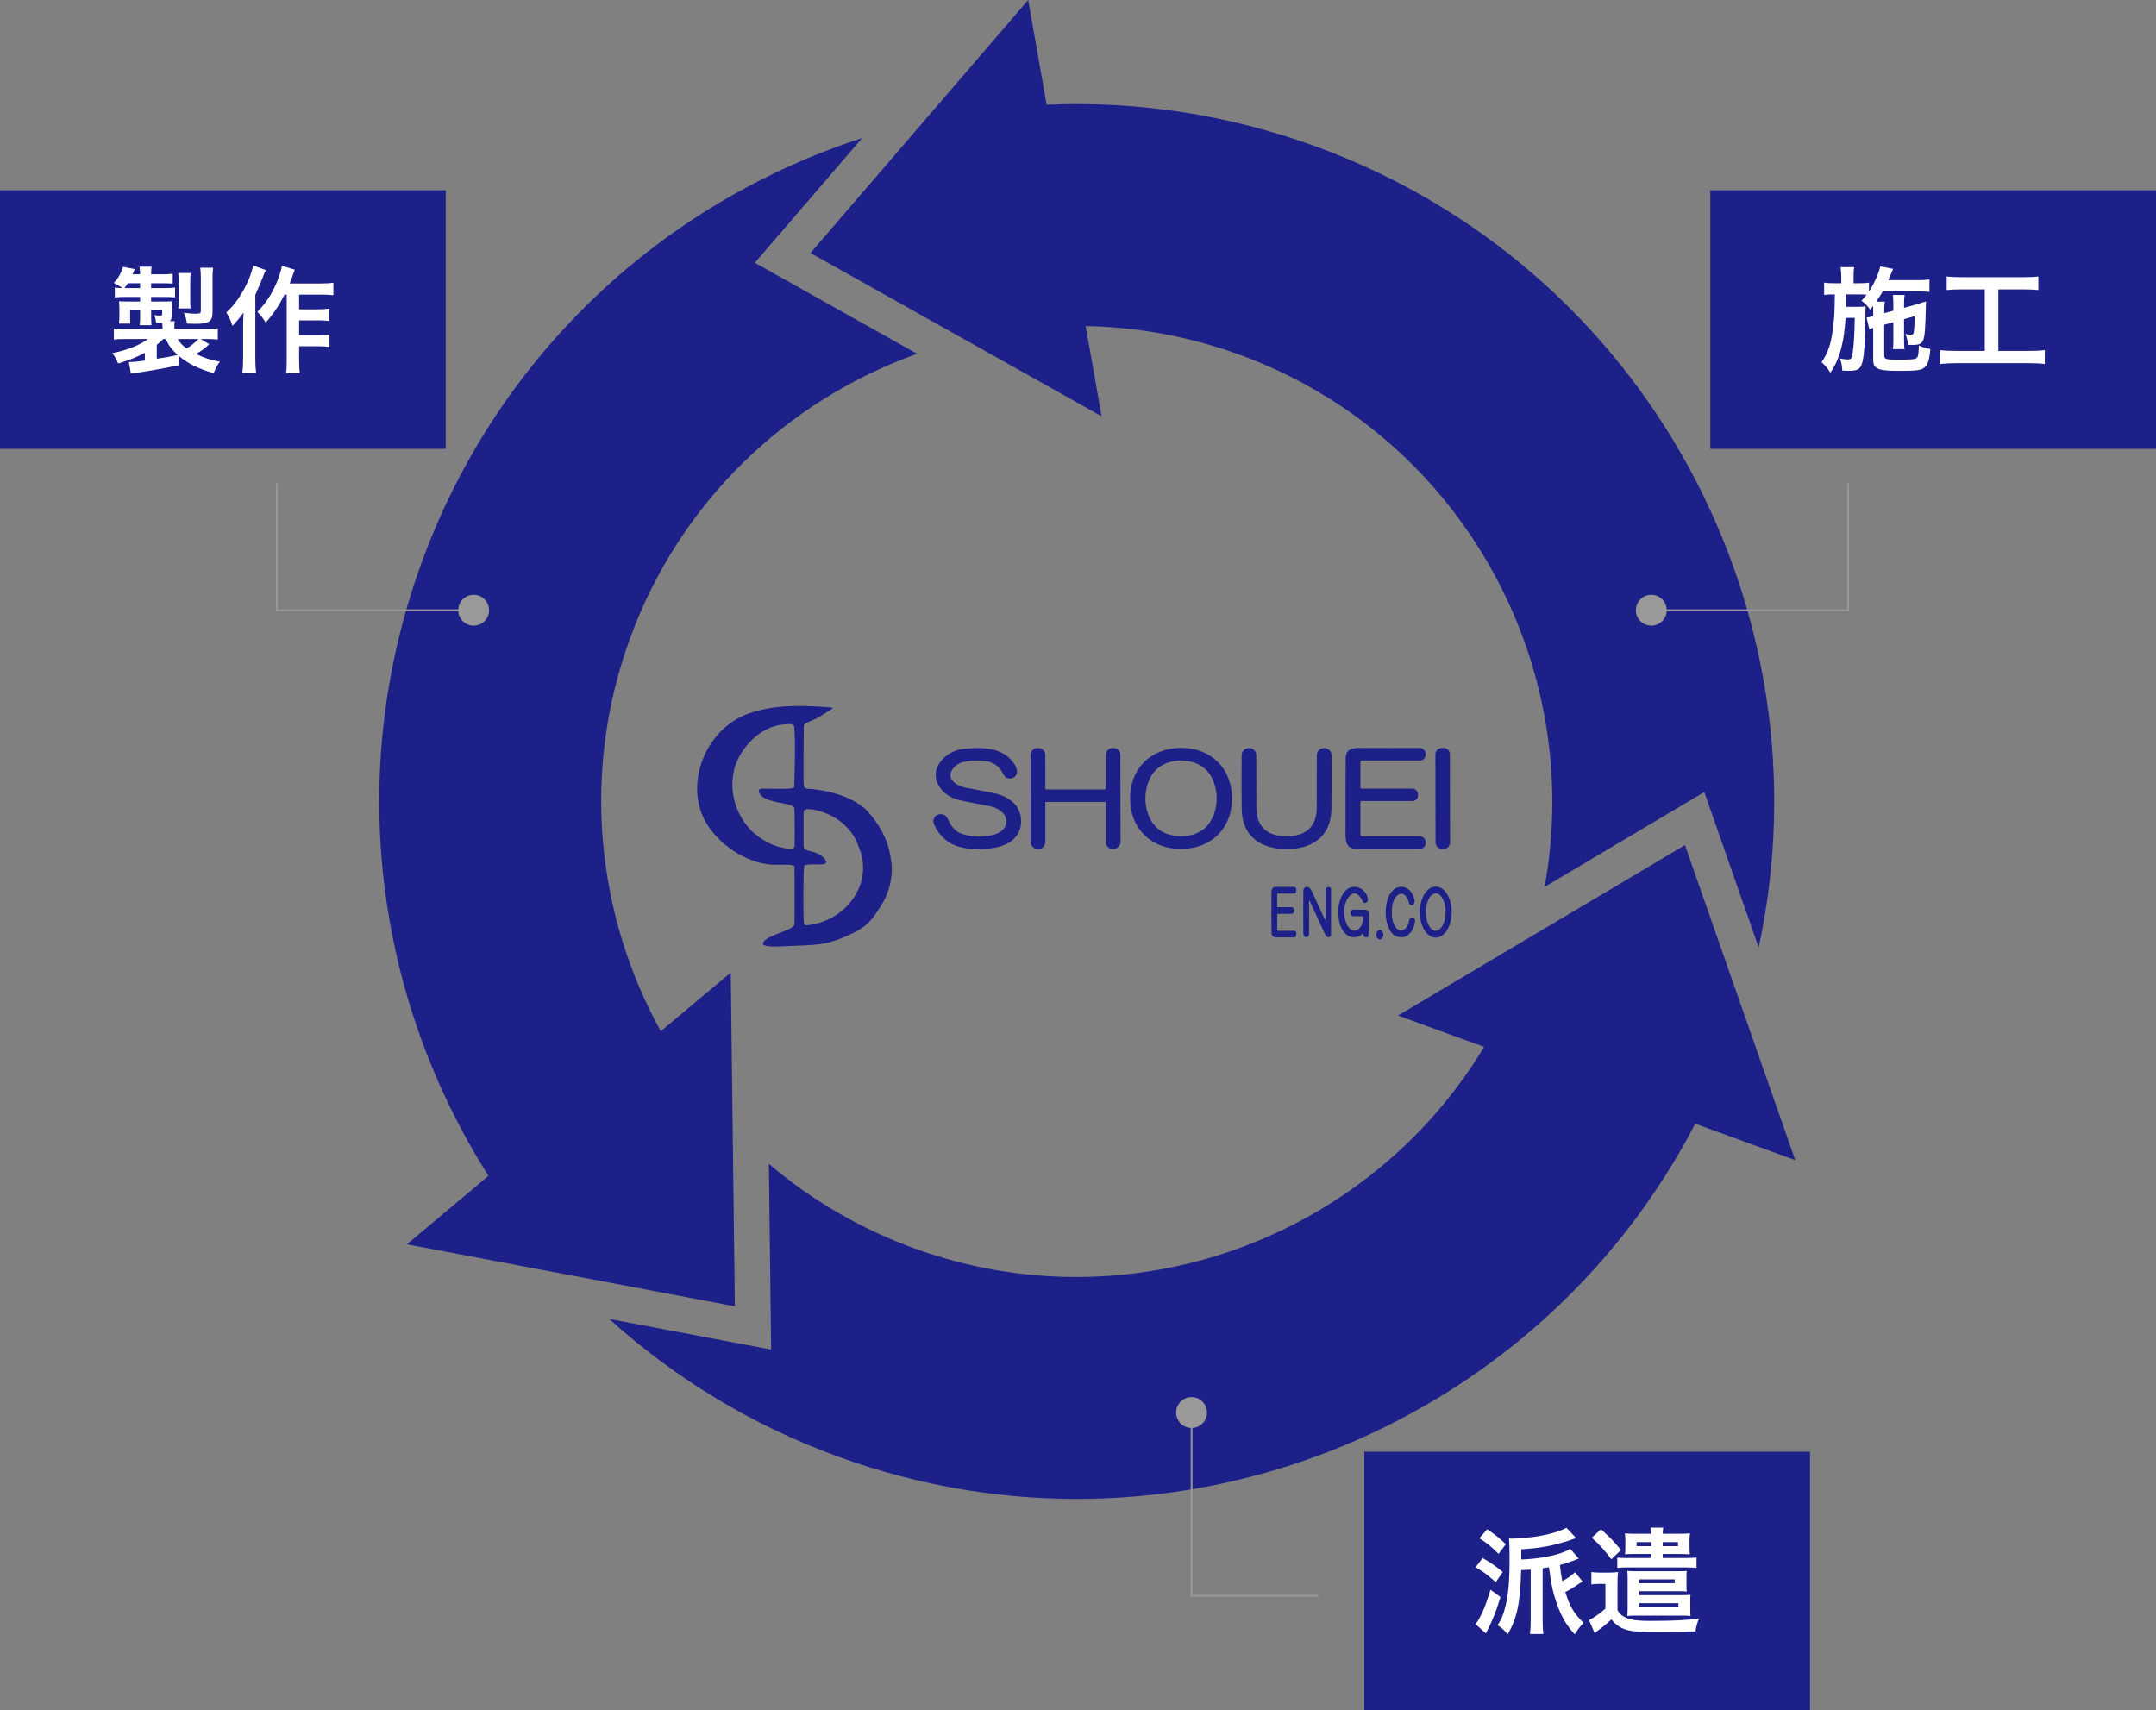
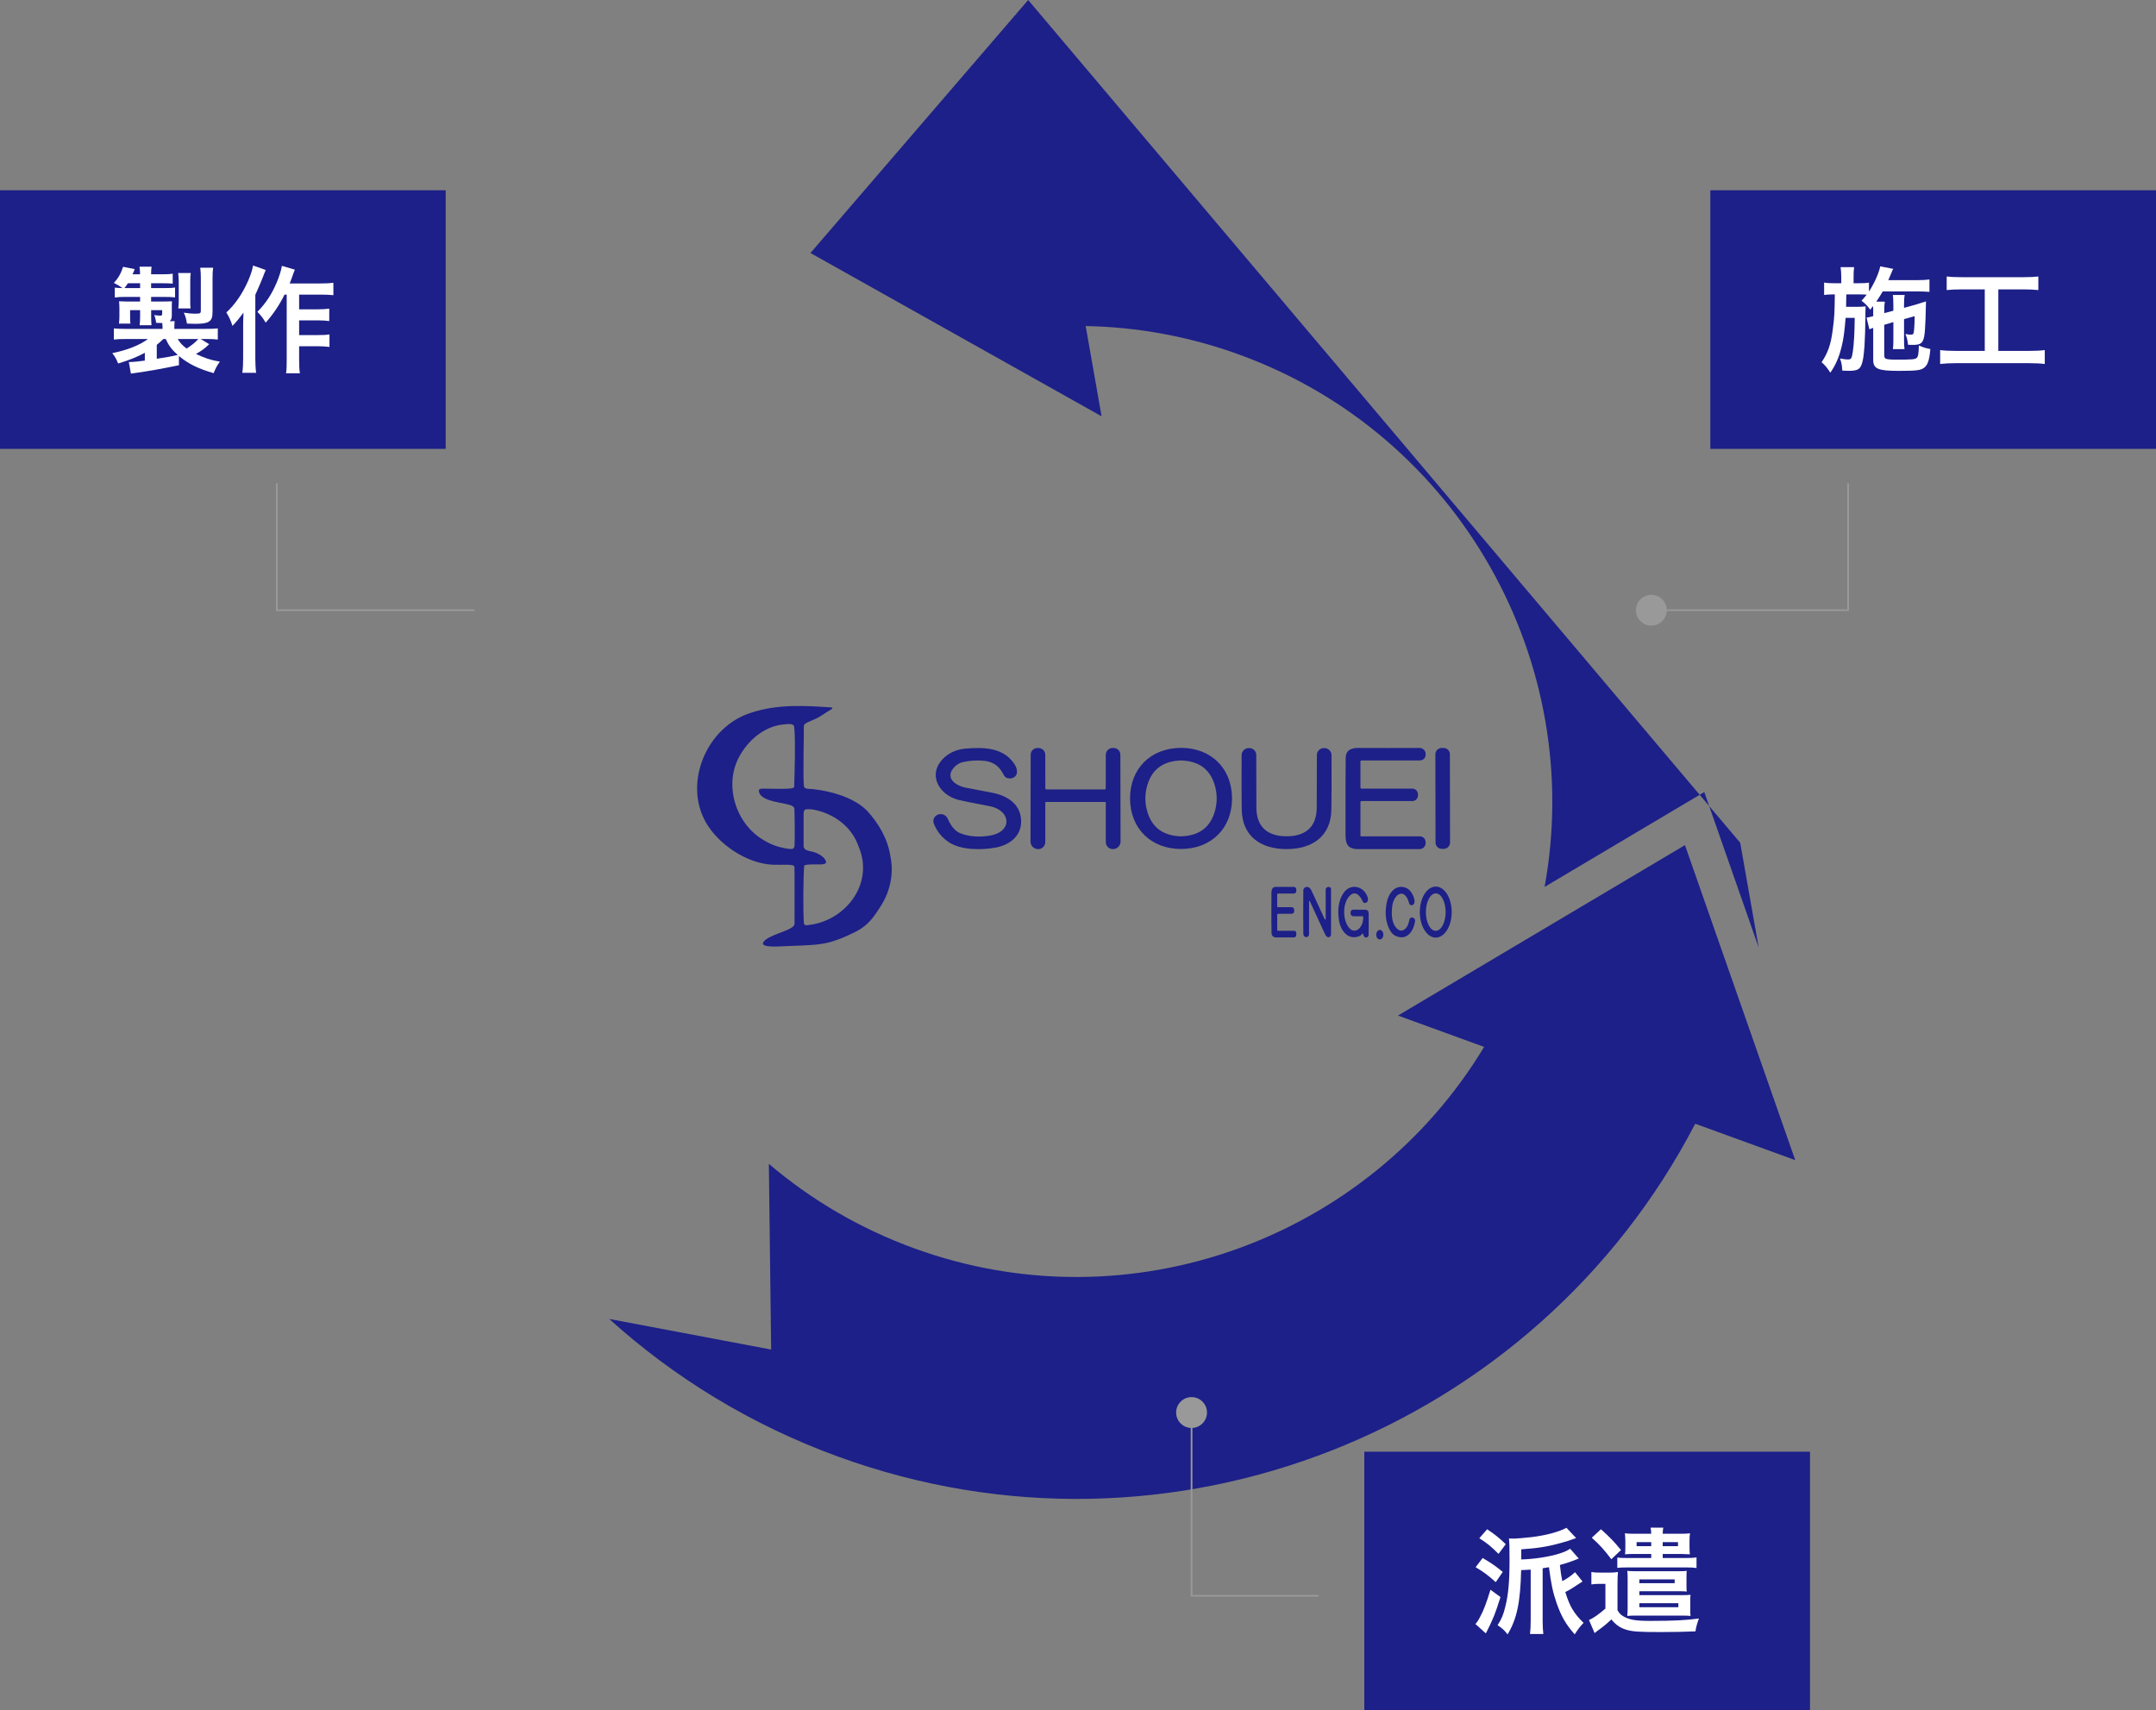
<svg xmlns="http://www.w3.org/2000/svg" id="infographic" width="1200" height="952" viewBox="0 0 1200 952">
  <rect x="0" y="0" width="1200" height="952" fill="#808080" stroke="none" />
  <path d="M937.82,470.42l-159.73,94.87,47.94,17.45c-63.99,106.24-196.43,156.07-317.25,112.1-30.39-11.08-57.53-27.16-80.85-47.01l1.28,103.37-90.14-17.04c36.1,32.63,78.96,59.01,127.49,76.67,185.23,67.43,388.48-14.99,476.97-185.33l55.67,20.26-61.38-175.34Z" style="fill:#1d2088;" />
-   <path d="M572.27,0l-57.99,67.4h0l-63.19,73.43,162.04,90.89-8.86-50.23c28.48.51,57.33,5.64,85.57,15.92,122.94,44.75,192.68,171.68,169.86,296.27l88.88-52.79,30.27,86.51c40.19-186.57-62.41-378.86-246.79-445.99-49.4-17.97-100.08-25.29-149.52-23.12l-10.27-58.28Z" style="fill:#1d2088;" />
-   <path d="M234.59,313.39c-42.88,117.81-25.13,242.9,37.3,341.11l-45.42,38.13,182.54,34.51-2.29-185.77-38.95,32.66c-35.66-64.64-44.37-143.78-17.2-218.43,28.01-76.94,88.19-133.05,159.88-158.68l-90.31-50.65,59.75-69.45c-109.86,35.6-202.75,119.66-245.3,236.56Z" style="fill:#1d2088;" />
+   <path d="M572.27,0l-57.99,67.4h0l-63.19,73.43,162.04,90.89-8.86-50.23c28.48.51,57.33,5.64,85.57,15.92,122.94,44.75,192.68,171.68,169.86,296.27l88.88-52.79,30.27,86.51l-10.27-58.28Z" style="fill:#1d2088;" />
  <polygon points="264.05 340.15 153.62 340.15 153.62 269 154.57 269 154.57 339.19 264.05 339.19 264.05 340.15" style="fill:#999;" />
-   <path d="M263.62,348.26c4.74,0,8.59-3.85,8.59-8.59s-3.85-8.59-8.59-8.59-8.59,3.85-8.59,8.59,3.85,8.59,8.59,8.59Z" style="fill:#999;" />
  <polygon points="733.87 888.73 662.73 888.73 662.73 785.83 663.68 785.83 663.68 887.78 733.87 887.78 733.87 888.73" style="fill:#999;" />
  <path d="M671.8,786.26c0-4.75-3.85-8.59-8.59-8.59s-8.59,3.85-8.59,8.59,3.85,8.59,8.59,8.59,8.59-3.85,8.59-8.59Z" style="fill:#999;" />
  <polygon points="1029.11 340.15 918.67 340.15 918.67 339.19 1028.15 339.19 1028.15 269 1029.11 269 1029.11 340.15" style="fill:#999;" />
  <path d="M919.1,331.08c-4.75,0-8.59,3.85-8.59,8.59s3.85,8.59,8.59,8.59,8.59-3.85,8.59-8.59-3.85-8.59-8.59-8.59Z" style="fill:#999;" />
  <path d="M424.66,525.49c-.36-3.78,12.55-6.84,15.35-8.82,1.52-.79,2.29-1.47,2.22-3.06-.04-6.01.09-26.27-.05-31.16-.3-1.72-7.81-.91-9.61-1.09-14.56.45-30.47-9.61-38.31-21.37-14.98-22.34-1.55-55.67,24.17-63.38,14.34-4.7,29.52-3.88,44.42-2.82.84.23.48.68-.7,1.41-2.15,1.18-4.21,2.74-6.38,3.96-2.31,1.44-5.69,2.34-7.73,3.77-.58.51-.65,1.14-.65,1.88.08,5.54-.51,27.5.05,32.65.24,2.29,3.67,1.39,6.26,1.96,3.49.42,6.82,1.07,10.28,2.02,6.64,1.83,13.67,4.9,18.5,9.71,6.73,7.37,11.67,15.85,13.15,25.73,1.98,9.67-.33,19.91-5.77,28.01-4.56,7.24-7.79,11.27-15.91,14.85-3.42,1.68-6.8,3.1-10.33,4.17-6.63,2.26-15.01,2.25-22.38,2.59-4.23,0-14.78,1.33-16.56-.91M422.39,439.77c.31-.64,1.25-.77,2.01-.8,3.78-.03,12.5.35,15.82-.12.67-.12,1.47-.15,1.81-.75.16-5.59.9-27.25-.06-33.92-.86-1.89-5.06-.97-7.56-.72-9.23,1.53-16.91,7.91-21.8,15.73-10.55,16.45-3.5,39.61,12.94,48.75,3.62,2.18,7.48,3.57,11.95,4.35,1.22.21,3.07.5,3.82.11.67-.3.86-1.01.92-1.75.19-5.04.11-15.6-.1-20.6-.12-.62-.44-.98-.99-1.3-2.91-2.16-18.9-1.99-18.78-8.9M448.73,515.04c21.66-1.71,38.09-23.14,29.16-43.8-3.2-9.39-10.78-16.04-19.98-19.22-3.1-1.03-6.19-1.84-9.26-1.51-1.22.23-1.41,1.17-1.37,3.15,0,4.32,0,10.15,0,14.6.12,1.56-.42,3.3.78,4.44.92.81,3.15,1.15,4.96,1.61,2.43.78,6.38,2.78,6.76,5.6.04,1.03-2.08,1.3-3.43,1.25-2.18,0-5.28-.06-6.96.14-.97.11-1.52.28-1.78.59-.55,5.78-.66,25.94-.18,31.86.1.71.38,1.2,1.2,1.27h.11Z" style="fill:#1d2088;" />
  <path d="M519.77,458.5c-.84-2.07.26-4.42,2.39-5.1l.11-.04c2.09-.67,4.35.35,5.23,2.36,1.88,4.32,4.23,7.02,7.07,8.12,4.75,1.84,10.13,2.28,16.15,1.32,13.18-2.1,12.03-14.15.02-16.45-9.2-1.75-14.81-2.87-16.83-3.35-12-2.83-18.43-15.53-7.44-24.45,3.04-2.46,6.78-3.88,11.2-4.24,10.19-.84,20.81-.5,26.87,8.52,1.54,2.29,2.44,5.56.06,7.32-1.08.8-2.39,1.01-3.93.61-1.51-.39-1.99-1.85-3.02-3.55-2.17-3.59-5.43-5.61-9.79-6.07-3.99-.42-8.01-.18-12.07.74-3.35.75-7.57,4.61-6.66,8.39.77,3.17,5.06,5.08,8.04,5.75.2.05,5.18,1,14.93,2.85,8.33,1.59,15.61,6.06,16.21,14.88.6,8.85-5.89,14.12-14.09,15.66-7.85,1.48-19.15,1.49-25.9-2.84-3.9-2.5-6.75-5.98-8.55-10.42h0Z" style="fill:#1d2088;" />
  <path d="M598.61,439.44c10.5,0,15.92,0,16.25-.03.32,0,.58-.26.58-.58l.02-18.67c0-2.1,1.7-3.81,3.8-3.81h.58c2.06,0,3.73,1.67,3.74,3.73l.11,48.33c0,2.3-1.84,4.18-4.13,4.23h-.09c-2.2.06-4.01-1.72-4.01-3.92v-22c0-.18-.15-.32-.32-.33h-16.51c-9.99,0-15.5,0-16.52,0-.18,0-.32.15-.32.32v22c0,2.21-1.8,3.99-4,3.94h-.09c-2.3-.06-4.14-1.94-4.13-4.23l.09-48.33c0-2.07,1.68-3.73,3.74-3.73h.58c2.1,0,3.8,1.7,3.8,3.8l.03,18.67c0,.32.26.58.58.58.32.02,5.75.03,16.26.03h0Z" style="fill:#1d2088;" />
  <path d="M657.21,416.29c16.66-.07,28.43,11.22,28.52,28,.08,16.78-11.59,28.19-28.24,28.28-16.66.07-28.43-11.22-28.52-28-.08-16.79,11.59-28.19,28.24-28.28M637.5,444.42c0,1.97.23,3.92.69,5.87,2.26,9.57,8.34,14.64,18.24,15.2.3.02.62.03.92.03s.62,0,.92-.03c9.89-.56,15.97-5.64,18.24-15.2.45-1.96.68-3.91.68-5.87s-.23-3.92-.68-5.87c-2.27-9.58-8.35-14.64-18.24-15.21-.31-.02-.62-.03-.92-.03s-.62,0-.92.03c-9.9.57-15.98,5.64-18.24,15.21-.46,1.95-.69,3.9-.69,5.87h0Z" style="fill:#1d2088;" />
  <path d="M716.08,465.5c10.57,0,16.83-5.18,16.8-16.16,0-.1.03-9.78.07-29.05,0-2.18,1.79-3.93,3.97-3.89h.28c2.17.05,3.9,1.81,3.91,3.98.06,14.76.03,24.87-.08,30.33-.3,15.06-10.89,21.92-24.96,21.92-14.06,0-24.63-6.87-24.94-21.93-.1-5.47-.13-15.58-.06-30.34,0-2.16,1.75-3.92,3.91-3.96h.28c2.18-.06,3.97,1.7,3.97,3.88.04,19.26.06,28.95.06,29.05-.04,10.98,6.22,16.17,16.8,16.17h0Z" style="fill:#1d2088;" />
  <path d="M757.21,446.52v18.71c0,.16.13.29.3.29h32.72c1.8,0,3.26,1.46,3.26,3.26v.47c0,1.88-1.52,3.4-3.4,3.4-14.07.02-25.42.02-34.03,0-7.74,0-7.15-4.84-7.16-11.32-.03-19.86,0-32.98.1-39.37.06-4.47,3.02-5.65,7.14-5.63,11.34.05,22.66.05,33.97,0,1.87,0,3.39,1.5,3.39,3.38v.42c0,1.73-1.41,3.15-3.15,3.15h-32.58c-.31,0-.56.26-.56.57v14.54c0,.32.26.58.58.58h28.24c1.76,0,3.18,1.42,3.18,3.18v.63c0,1.72-1.39,3.11-3.11,3.11h-28.28c-.34,0-.62.28-.62.61h0Z" style="fill:#1d2088;" />
  <path d="M807.08,468.99c0,1.94-1.57,3.51-3.5,3.51h-1.07c-1.94,0-3.51-1.56-3.51-3.5l-.09-49.14c0-1.94,1.57-3.51,3.5-3.51h1.07c1.94,0,3.51,1.56,3.51,3.5l.09,49.14h0Z" style="fill:#1d2088;" />
  <path d="M711.15,504.95h7.73c.8,0,1.45.65,1.45,1.45v.82c0,.79-.64,1.43-1.42,1.43h-7.49c-.3,0-.55.25-.55.55v8.37c0,.3.24.54.53.54h8.92c.66,0,1.18.53,1.18,1.18v1.19c0,.72-.59,1.31-1.31,1.31h-10.1c-1.26,0-2.31-1.01-2.36-2.27-.11-2.94-.13-10.49-.06-22.62,0-1.95.69-3.03,2.04-3.23.03,0,.05,0,.06,0h10.36c.75,0,1.36.61,1.36,1.37v1.01c0,.72-.58,1.31-1.3,1.31h-8.96c-.2,0-.36.16-.36.35v6.97c0,.16.13.29.29.29h0Z" style="fill:#1d2088;" />
  <path d="M737.86,511.62v-16.49c0-.77.63-1.39,1.39-1.39h.46c.63,0,1.13.52,1.13,1.14v25.37c0,1.18-1.35,1.85-2.3,1.16-.4-.29-.79-.86-1.18-1.71-.68-1.49-3.48-7.56-8.38-18.18-.08-.19-.37-.13-.37.08l-.02,18.55c0,.85-.72,1.51-1.57,1.46h-.06c-.85-.05-1.52-.75-1.54-1.61-.1-7.46-.09-15.57,0-24.34,0-1.13.94-2.04,2.06-1.99,1.1.05,1.97.85,2.65,2.41.53,1.22,2.92,6.43,7.2,15.63.12.26.51.18.51-.11h0Z" style="fill:#1d2088;" />
  <path d="M758.24,519.69l-.76.82c-.2.22-.46.4-.74.52-6.6,2.64-10.64-3.17-11.5-8.87-.92-6.14-.09-11.14,2.48-15,3.95-5.91,11.72-3.89,13.55,2.53.25.86.15,1.62-.29,2.28-.63.93-2.01.86-2.47-.13-1.37-2.99-3.94-6.57-7.35-3.13-4.14,4.18-3.93,14.11.09,18.15,1.89,1.91,4.34,1.37,5.89-.75,1.08-1.47,1.63-3.32,1.64-5.55,0-.3-.24-.54-.54-.54h-4.99c-.86,0-1.56-.7-1.56-1.56v-.62c0-.82.66-1.49,1.49-1.51.64,0,2.89,0,6.73.07,1.25.02,1.88.76,1.88,2.21,0,2.84.05,6.58-.05,11.85-.03,1.55-2.18,1.91-2.71.46l-.43-1.16c-.06-.15-.25-.19-.36-.07h0Z" style="fill:#1d2088;" />
  <path d="M786.36,510.79l.07.03c.83.29,1.33,1.12,1.19,1.98-.89,5.63-4.69,11.21-11.14,8-1.43-.71-2.62-2.2-3.59-4.47-1.76-4.12-2.1-8.82-1.03-14.07.87-4.22,3.77-8.99,8.52-8.58,2.02.18,3.64,1.08,4.87,2.69,1.18,1.55,3.25,5.81,1.25,7.25-.8.56-1.91.2-2.15-.71-2.51-9.42-8.7-5.18-9.47,1.61-.5,4.37-.41,9.87,3.06,12.73,2.21,1.82,4.46.03,5.52-2.01.3-.57.66-1.72,1.05-3.44.19-.82,1.05-1.3,1.85-1.02h0Z" style="fill:#1d2088;" />
  <path d="M799.15,493.5c4.9,0,8.86,6.38,8.85,14.21,0,7.84-3.99,14.19-8.9,14.18-4.9,0-8.86-6.38-8.85-14.21,0-7.84,3.99-14.19,8.9-14.18M799.14,497.28c-3.04,0-5.51,4.66-5.52,10.42,0,5.76,2.44,10.43,5.48,10.43,3.04,0,5.51-4.66,5.52-10.42,0-5.76-2.44-10.43-5.48-10.43h0Z" style="fill:#1d2088;" />
  <path d="M768,517.62c1.09,0,1.96,1.21,1.95,2.68-.02,1.46-.91,2.65-2,2.64-1.09,0-1.96-1.21-1.95-2.68.02-1.46.91-2.65,2-2.64h0Z" style="fill:#1d2088;" />
  <rect y="105.91" width="248.06" height="143.94" style="fill:#1d2088;" />
  <path d="M99.61,203.29c-9.85,2.05-16.83,3.26-23.61,4.22-1.66.19-1.92.26-3.14.45l-1.15-6.46h.64c1.86,0,4.35-.26,8.26-.77v-4.35c-4.54,2.43-8.7,4.1-14.85,5.95-1.09-2.62-1.66-3.71-3.26-5.76,8.32-1.66,15.36-4.48,19.84-7.87h-12.1c-3.71,0-4.8.06-6.85.32v-6.21c1.92.19,3.39.26,7.1.26h19.97v-1.09c0-.64-.06-1.66-.13-2.18-1.41,0-1.86-.06-3.46-.13-.13-1.54-.45-2.88-1.02-4.29,1.28.19,2.56.32,3.33.32.83,0,1.09-.26,1.09-1.09v-1.98h-6.14v3.33c0,2.05.06,3.52.19,5.06h-6.59c.19-1.86.26-2.75.26-5.06v-3.33h-5.57v3.84c0,1.98,0,2.56.19,3.65h-6.4l.06-.64c.13-1.09.19-2.11.19-3.33v-4.8c0-1.22-.06-1.73-.19-3.65.96.06,2.82.13,4.29.13h7.42v-2.56h-8.32c-2.37,0-3.9.06-5.76.32v-5.5c1.28.19,2.05.19,4.29.26-1.54-1.09-2.88-1.92-4.8-2.88,2.43-2.62,3.9-5.18,5.12-8.96l6.46,1.28c-.51,1.41-.7,1.86-1.22,2.88h4.22c-.06-1.86-.13-2.88-.32-4.22h6.72c-.19,1.34-.26,2.37-.26,4.22h6.14c2.94,0,4.22-.06,5.89-.32v5.5c-1.79-.13-3.26-.19-5.82-.19h-6.21v2.69h6.98c3.58,0,4.67-.06,6.34-.32v5.5c-1.66-.19-3.46-.26-6.02-.26h-7.3v2.56h6.46c2.37,0,3.58-.06,5.12-.13-.06.77-.06,1.47-.06,2.75v5.06c0,1.66-.32,2.56-1.22,3.26h2.82c-.13,1.34-.19,1.86-.19,3.2v1.09h16.89c3.58,0,5.63-.06,7.3-.26v6.21c-2.11-.26-3.2-.32-6.98-.32h-2.56l4.74,2.88c-2.3,2.3-4.22,3.71-7.36,5.44,5.06,2.37,8.13,3.39,13.31,4.29-1.6,2.18-2.37,3.65-3.46,6.4-8.38-2.37-14.14-5.18-19.33-9.54v5.12ZM77.98,160.35v-2.69h-6.78c-.7,1.09-1.02,1.54-1.92,2.69h8.7ZM87.26,199.7c6.34-.96,8-1.28,11.65-2.11-3.33-3.01-5.06-5.31-6.66-8.9h-1.34c-1.15,1.09-2.37,2.24-3.65,3.26v7.74ZM98.91,188.7c1.22,2.05,2.5,3.46,4.93,5.31,2.37-1.41,4.86-3.39,6.53-5.31h-11.46ZM99.23,171.67c.19-1.54.26-2.43.26-4.35v-10.56c0-1.73-.13-3.46-.32-4.8h6.98c-.19,1.15-.26,2.5-.26,4.8v10.5c0,2.11,0,3.14.19,4.42h-6.85ZM118.3,173.34c0,3.39-.51,4.74-2.18,5.76-1.41.83-3.46,1.15-7.42,1.15-1.28,0-3.07-.06-4.67-.13-.26-2.18-.83-4.29-1.73-6.08,2.37.38,4.74.58,6.21.58.96,0,2.11-.13,2.5-.19.58-.19.77-.51.77-1.66v-18.3c0-2.24-.13-3.71-.32-5.44h7.17c-.26,1.79-.32,3.07-.32,5.76v18.56Z" style="fill:#fff;" />
  <path d="M147.93,150.3c-.7,1.6-.9,2.05-1.47,3.58q-1.02,2.75-4.35,10.24v35.45c0,3.01.13,5.57.45,7.94h-7.68c.32-2.43.45-4.61.45-7.94v-18.24c0-1.6,0-1.92.19-7.29-2.24,3.01-3.84,4.99-6.14,7.36-.9-2.94-1.79-4.8-3.39-7.49,4.74-4.29,8.9-10.3,12.16-17.66,1.41-3.33,2.3-5.95,2.69-8.45l7.1,2.5ZM158.37,163.99c-2.82,5.7-6.14,10.69-10.5,15.62-1.54-2.62-2.43-3.78-4.61-6.02,4.86-4.99,8-9.86,10.75-16.32,1.6-3.84,2.56-7.04,2.88-9.28l7.23,2.11c-.64,1.54-.83,2.11-1.28,3.39-.96,2.69-1.02,2.88-1.6,4.29h17.41c3.14,0,5.12-.13,6.91-.38v6.91c-1.86-.19-4.1-.32-6.91-.32h-12.16v8.19h10.43c2.69,0,4.42-.13,6.34-.38v6.91c-2.05-.26-3.97-.38-6.4-.38h-10.37v8.19h10.5c2.75,0,4.48-.06,6.4-.38v6.98c-2.11-.26-3.97-.38-6.4-.38h-10.5v7.36c0,3.84.13,5.89.45,7.68h-7.74c.32-1.86.38-3.78.38-7.68v-36.09h-1.22Z" style="fill:#fff;" />
  <rect x="759.36" y="808.06" width="248.06" height="143.94" style="fill:#1d2088;" />
  <path d="M835.14,888.99c-2.88,9.28-4.03,12.09-8.13,20.22l-5.82-5.25c.96-1.02,1.41-1.66,2.69-4.1,1.92-3.52,3.39-7.49,5.7-14.97l5.57,4.1ZM825.22,867.23c4.99,2.94,6.59,4.03,11.2,7.74l-3.9,5.7c-5.12-4.48-6.27-5.31-11.2-8.32l3.9-5.12ZM827.72,851.23c4.48,3.01,6.4,4.54,10.37,8.32l-4.03,5.38c-4.48-4.42-6.14-5.76-10.69-8.7l4.35-4.99ZM880.83,880.29c-.9.58-1.54,1.02-1.98,1.28-4.22,2.82-4.86,3.2-7.62,4.61,1.34,4.29,2.37,6.78,3.71,9.15,1.73,2.94,3.65,5.31,6.46,8-1.92,1.98-3.07,3.46-4.93,6.4-4.8-5.31-7.55-10.11-10.11-17.47-2.11-6.14-3.07-10.82-4.22-19.9-1.22.19-1.86.32-3.52.58v29.18c0,3.2.13,5.44.38,7.42h-7.42c.26-2.24.38-4.54.38-7.42v-28.41q-2.24.13-5.31.26c-.45,18.11-2.37,27.2-7.55,35.77-1.86-2.37-2.94-3.33-5.57-5.12,2.05-3.07,3.26-5.82,4.29-10.24,1.73-6.85,2.37-14.21,2.37-26.17,0-6.72-.06-8.9-.32-11.84,1.09.06,1.41.06,1.73.06,2.56,0,6.46-.32,10.94-.83,8.13-1.02,15.04-2.88,19.33-5.18l5.38,5.7q-.64.19-1.79.64c-2.05.77-4.22,1.47-6.98,2.18-7.42,2.05-12.99,2.88-21.76,3.46v5.63c6.91-.13,16-1.54,21.44-3.33,2.5-.83,4.29-1.6,5.76-2.62l4.8,5.44c-.64.26-.9.32-1.47.58-2.82,1.15-5.63,2.11-9.02,3.01.38,3.78.7,5.89,1.34,9.02,2.82-1.54,4.8-2.94,7.1-4.99l4.16,5.18Z" style="fill:#fff;" />
  <path d="M885.76,875.04c1.66.26,2.75.32,5.12.32h4.8c1.79,0,3.33-.06,4.86-.32-.19,1.98-.26,3.52-.26,6.98v14.27c1.02,1.73,1.79,2.56,3.14,3.33,3.26,1.98,6.91,2.62,15.04,2.62,13.12,0,20.41-.38,27.13-1.34-1.22,3.46-1.54,4.74-1.92,7.17-5.7.26-12.86.38-19.84.38-11.71,0-15.36-.26-18.81-1.34-3.2-.96-5.89-2.82-8.13-5.7-3.14,2.88-4.42,3.97-7.49,6.14-.7.58-1.28.96-1.86,1.47l-3.14-7.29c2.3-.9,5.18-2.94,9.15-6.34v-13.76h-3.52c-1.73,0-2.62.06-4.29.32v-6.91ZM891.08,851.23c5.12,4.61,7.23,6.78,11.14,11.58l-5.38,5.12c-3.84-5.12-6.4-8-10.88-11.97l5.12-4.74ZM909,864.99c-2.11,0-3.2.06-4.54.19.13-1.22.19-2.11.19-4.29v-3.2c0-1.47-.13-2.69-.26-4.22,1.41.19,2.5.26,4.61.26h10.05c-.06-1.73-.13-2.3-.38-3.39h7.1c-.19,1.02-.32,1.73-.32,3.39h10.56c2.05,0,3.14-.06,4.61-.26-.19,1.6-.26,2.69-.26,4.22v3.2c0,1.66.06,3.07.19,4.29-.64-.06-.77-.06-1.47-.06-1.79-.06-2.82-.13-3.07-.13h-10.56v2.24h12.99c2.69,0,4.22-.06,5.82-.32v5.89c-1.66-.26-3.2-.32-5.82-.32h-32.51c-3.01,0-4.42.06-5.76.26v-5.76c1.47.19,2.88.26,5.76.26h13.12v-2.24h-10.05ZM909.83,899.29c-1.22,0-3.01.06-4.1.19.13-1.54.19-2.56.19-4.16v-16.96c0-1.66-.06-2.88-.19-3.97.9.13,1.92.19,4.03.19h25.02c2.18,0,3.2-.06,4.03-.19-.13.83-.13,1.73-.13,3.46v4.54c0,1.86,0,2.62.13,3.52-.96-.13-2.24-.19-3.97-.19h-22.4v2.18h24.45c1.86,0,3.14-.06,4.03-.19-.13.83-.13,1.66-.13,3.46v4.86c0,1.73,0,2.5.13,3.46-.9-.13-2.37-.19-4.1-.19h-27.01ZM910.91,858.4v2.24h8.13v-2.24h-8.13ZM912.45,881.25h19.65v-2.11h-19.65v2.11ZM934.15,894.62v-2.24h-21.69v2.24h21.69ZM925.44,860.64h8.51v-2.24h-8.51v2.24Z" style="fill:#fff;" />
  <rect x="951.94" y="105.91" width="248.06" height="143.94" style="fill:#1d2088;" />
  <path d="M1048.74,180.79v16.77c0,1.28.26,1.86.9,2.11.9.38,2.75.51,5.7.51,8.96,0,10.5-.13,11.39-.9.9-.64,1.15-2.3,1.28-6.98,2.88,1.22,3.65,1.47,6.4,1.98-.51,5.95-1.41,8.77-3.33,10.3-1.86,1.54-4.16,1.86-14.46,1.86-11.39,0-14.02-1.15-14.02-6.14v-17.79c-.83.26-1.47.51-2.11.83l-1.6-6.53.7-.13c1.47-.26,1.66-.32,3.01-.7v-3.14c0-.96,0-1.54-.06-2.5-.58.77-.83,1.09-1.6,2.05-1.73-2.37-2.82-3.46-4.86-4.99,1.47-1.6,1.92-2.11,2.88-3.39-1.47-.13-2.24-.13-4.48-.13h-6.85q-.06,5.95-.13,6.91h6.02c2.18,0,3.46-.06,4.86-.26-.06.51-.13,2.88-.13,3.26v2.88c0,4.03-.26,12.35-.51,16.06-.51,6.98-1.22,10.37-2.62,12.03-.96,1.15-2.75,1.66-5.7,1.66q-.45,0-2.3-.06-.7-.06-1.73-.06c-.19-3.01-.45-4.48-1.28-6.78.38.13.7.13.9.19,1.6.26,2.56.38,3.52.38,1.79,0,2.11-.51,2.69-4.1.64-4.1,1.02-11.13,1.09-19.07h-5.06c-.64,7.74-1.15,11.65-2.18,15.81-1.47,6.08-3.33,10.43-6.34,14.72-1.66-2.62-2.94-4.16-4.86-5.82,3.58-5.31,5.18-9.98,6.21-18.11.96-7.23,1.02-9.15,1.15-19.65h-.7c-2.24,0-4.03.13-5.25.32v-6.91c1.86.32,3.07.38,5.89.38h3.65v-3.33c0-2.3-.13-3.97-.38-5.63h7.55c-.26,1.79-.32,2.94-.32,5.63v3.33h2.75c2.75,0,4.16-.06,5.82-.32v4.93c2.94-4.42,5.63-10.5,6.27-14.01l7.23,1.41c-.32.45-.64,1.22-1.09,2.43-.19.45-.64,1.47-1.66,3.84h16.32c2.82,0,4.93-.13,6.59-.38v6.91c-1.54-.13-4.22-.26-6.53-.26h-19.46c-1.22,2.05-2.11,3.52-3.58,5.7h4.74c-.26,1.66-.32,2.37-.32,4.99v1.41l5.06-1.34v-3.46c0-2.3-.13-4.22-.26-5.31h6.59c-.26,1.22-.38,2.75-.38,4.99v2.18l6.46-1.79c.32-.06,1.09-.32,2.24-.7.58-.19,1.09-.38,1.54-.51,1.15-.26,1.22-.32,1.98-.64-.32,15.55-.64,19.45-1.66,21.76-.9,1.92-2.24,2.5-5.82,2.5q-.45,0-2.5-.06c-.26-2.43-.64-3.9-1.47-6.02,1.22.26,2.18.38,3.07.38,1.34,0,1.54-.38,1.79-3.07.19-2.24.26-4.48.26-7.23l-5.89,1.66v11.39c0,2.88.06,3.84.26,5.31h-6.46c.19-1.66.26-2.56.26-5.31v-9.73l-5.06,1.47Z" style="fill:#fff;" />
  <path d="M1091.75,161.08c-3.52,0-5.76.13-8.25.38v-7.55c2.24.26,4.42.38,8.32.38h34.43c3.78,0,5.82-.13,8.26-.38v7.55c-2.62-.26-4.74-.38-8.19-.38h-14.08v34.24h17.15c3.71,0,6.14-.13,8.7-.45v7.74c-2.37-.32-5.25-.45-8.7-.45h-40.83c-3.33,0-6.01.13-8.7.45v-7.74c2.62.32,4.93.45,8.83.45h16v-34.24h-12.93Z" style="fill:#fff;" />
</svg>